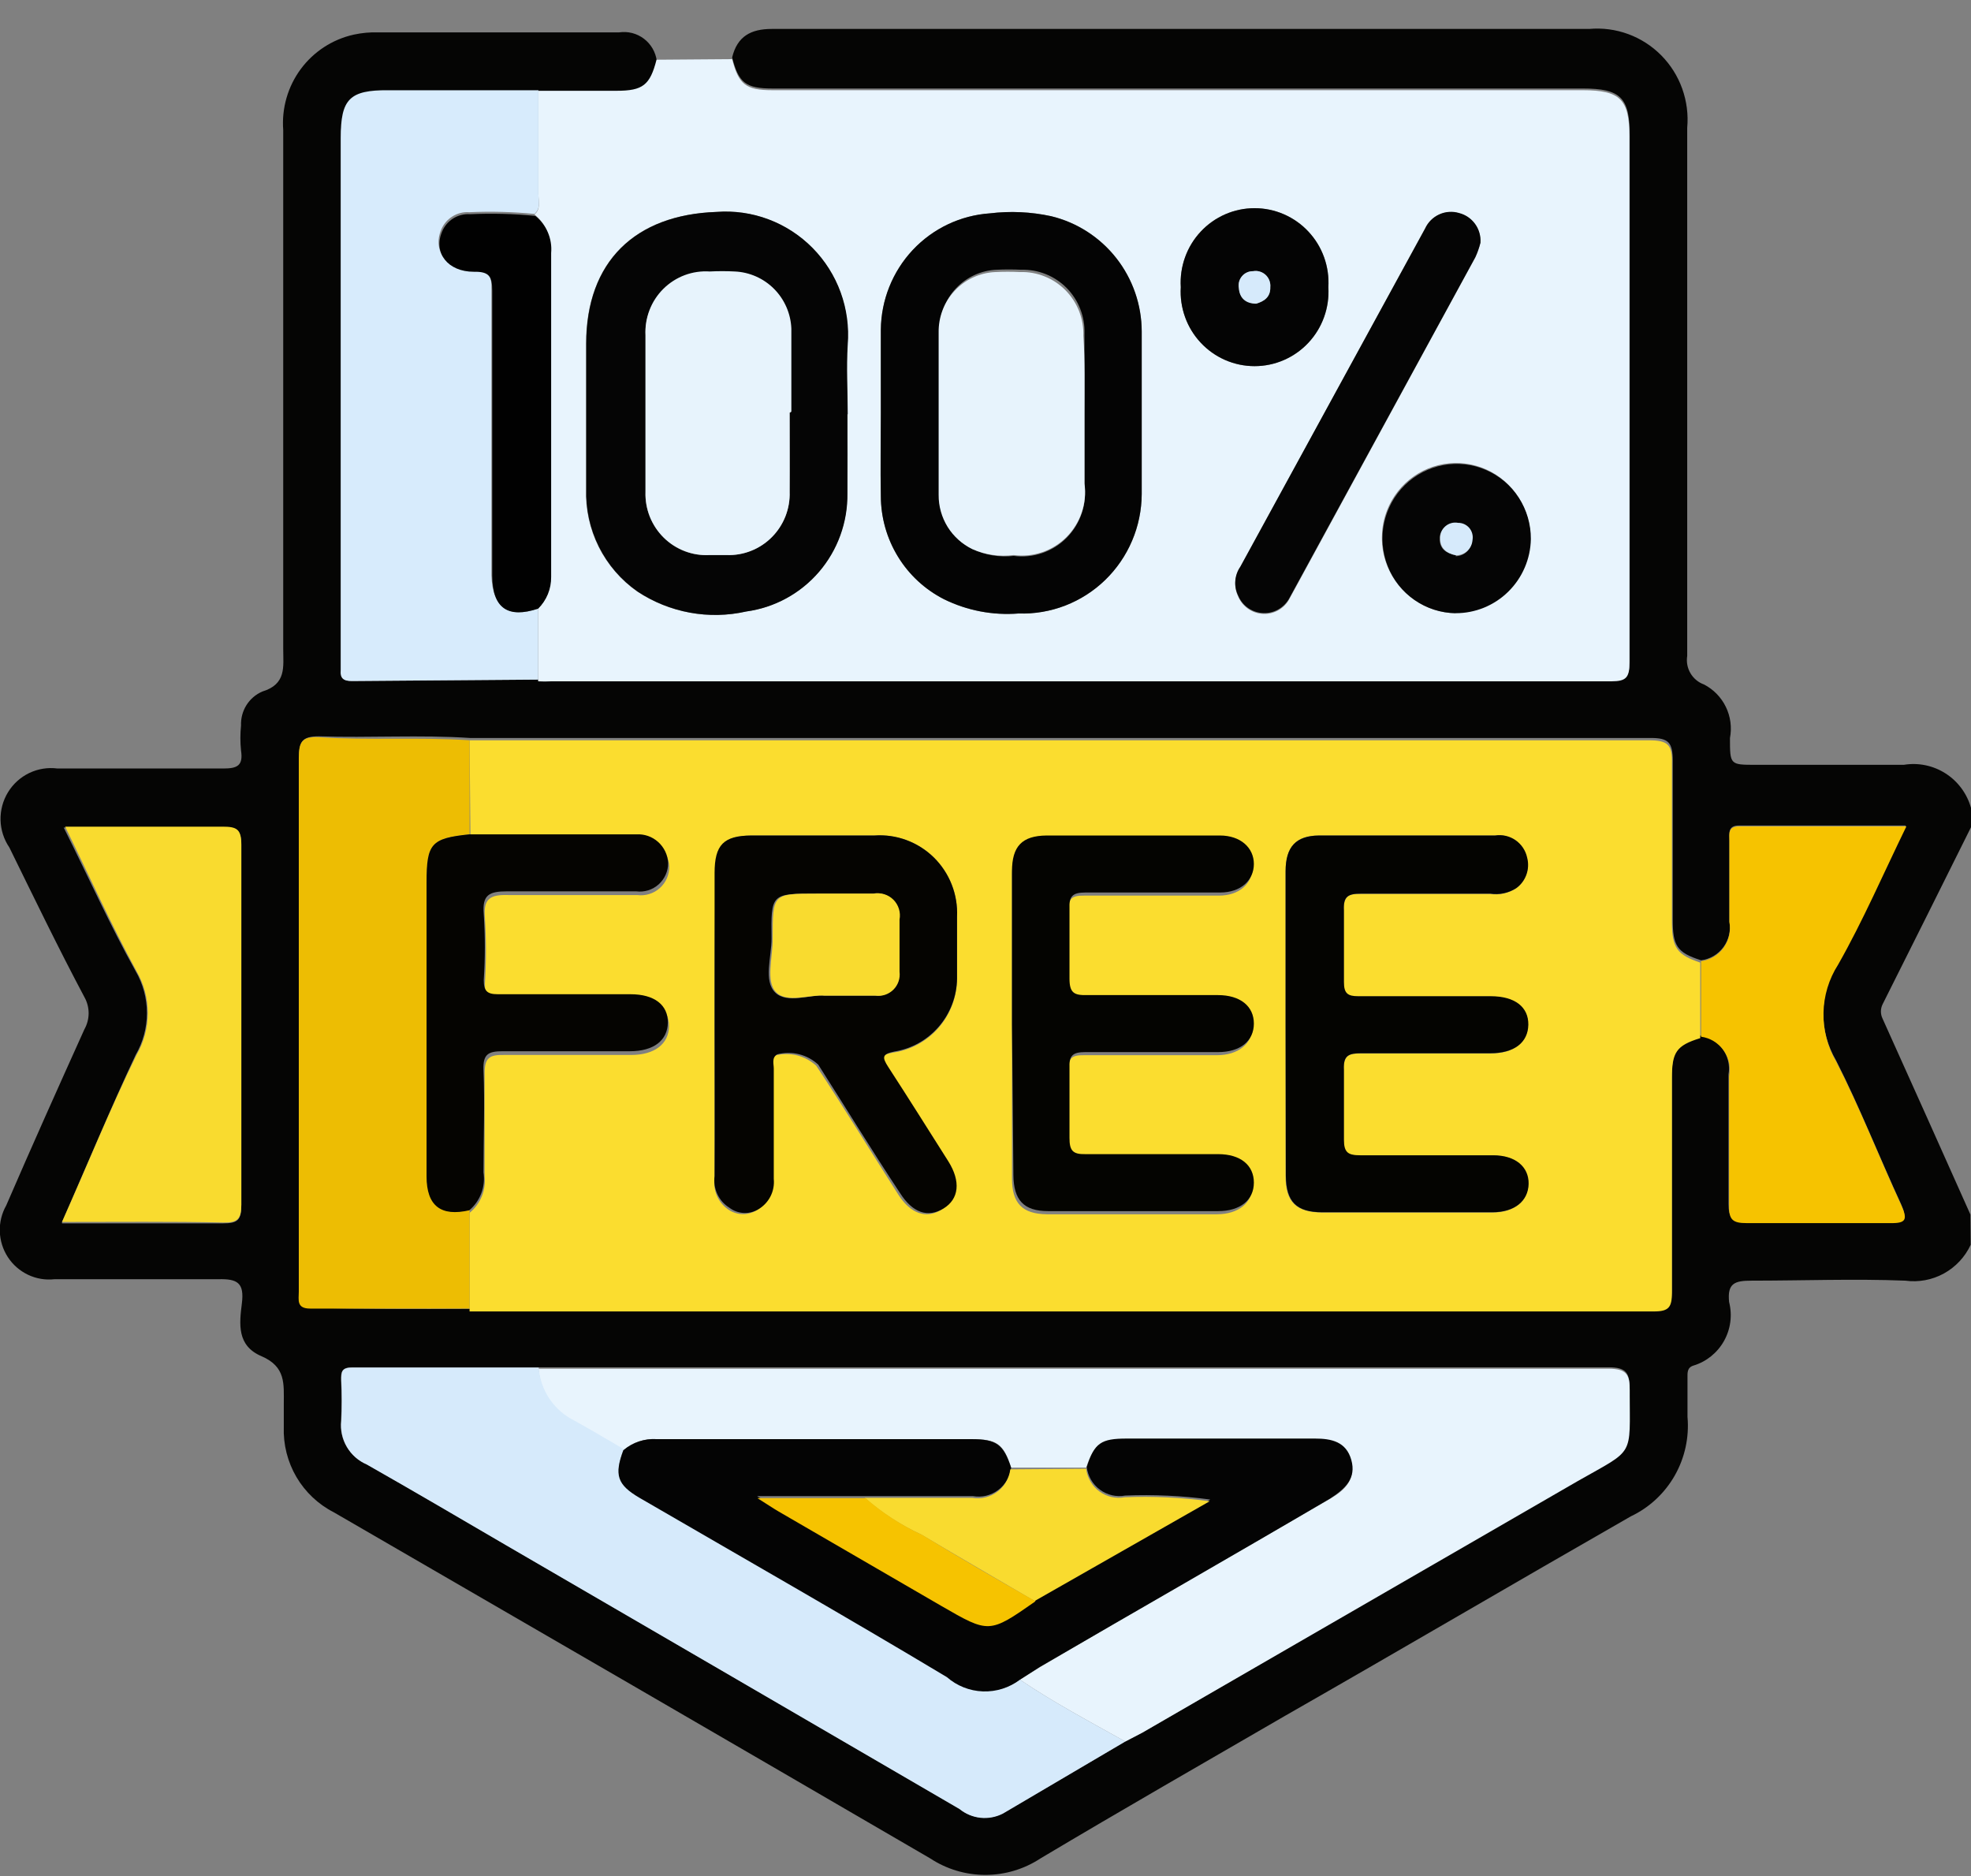
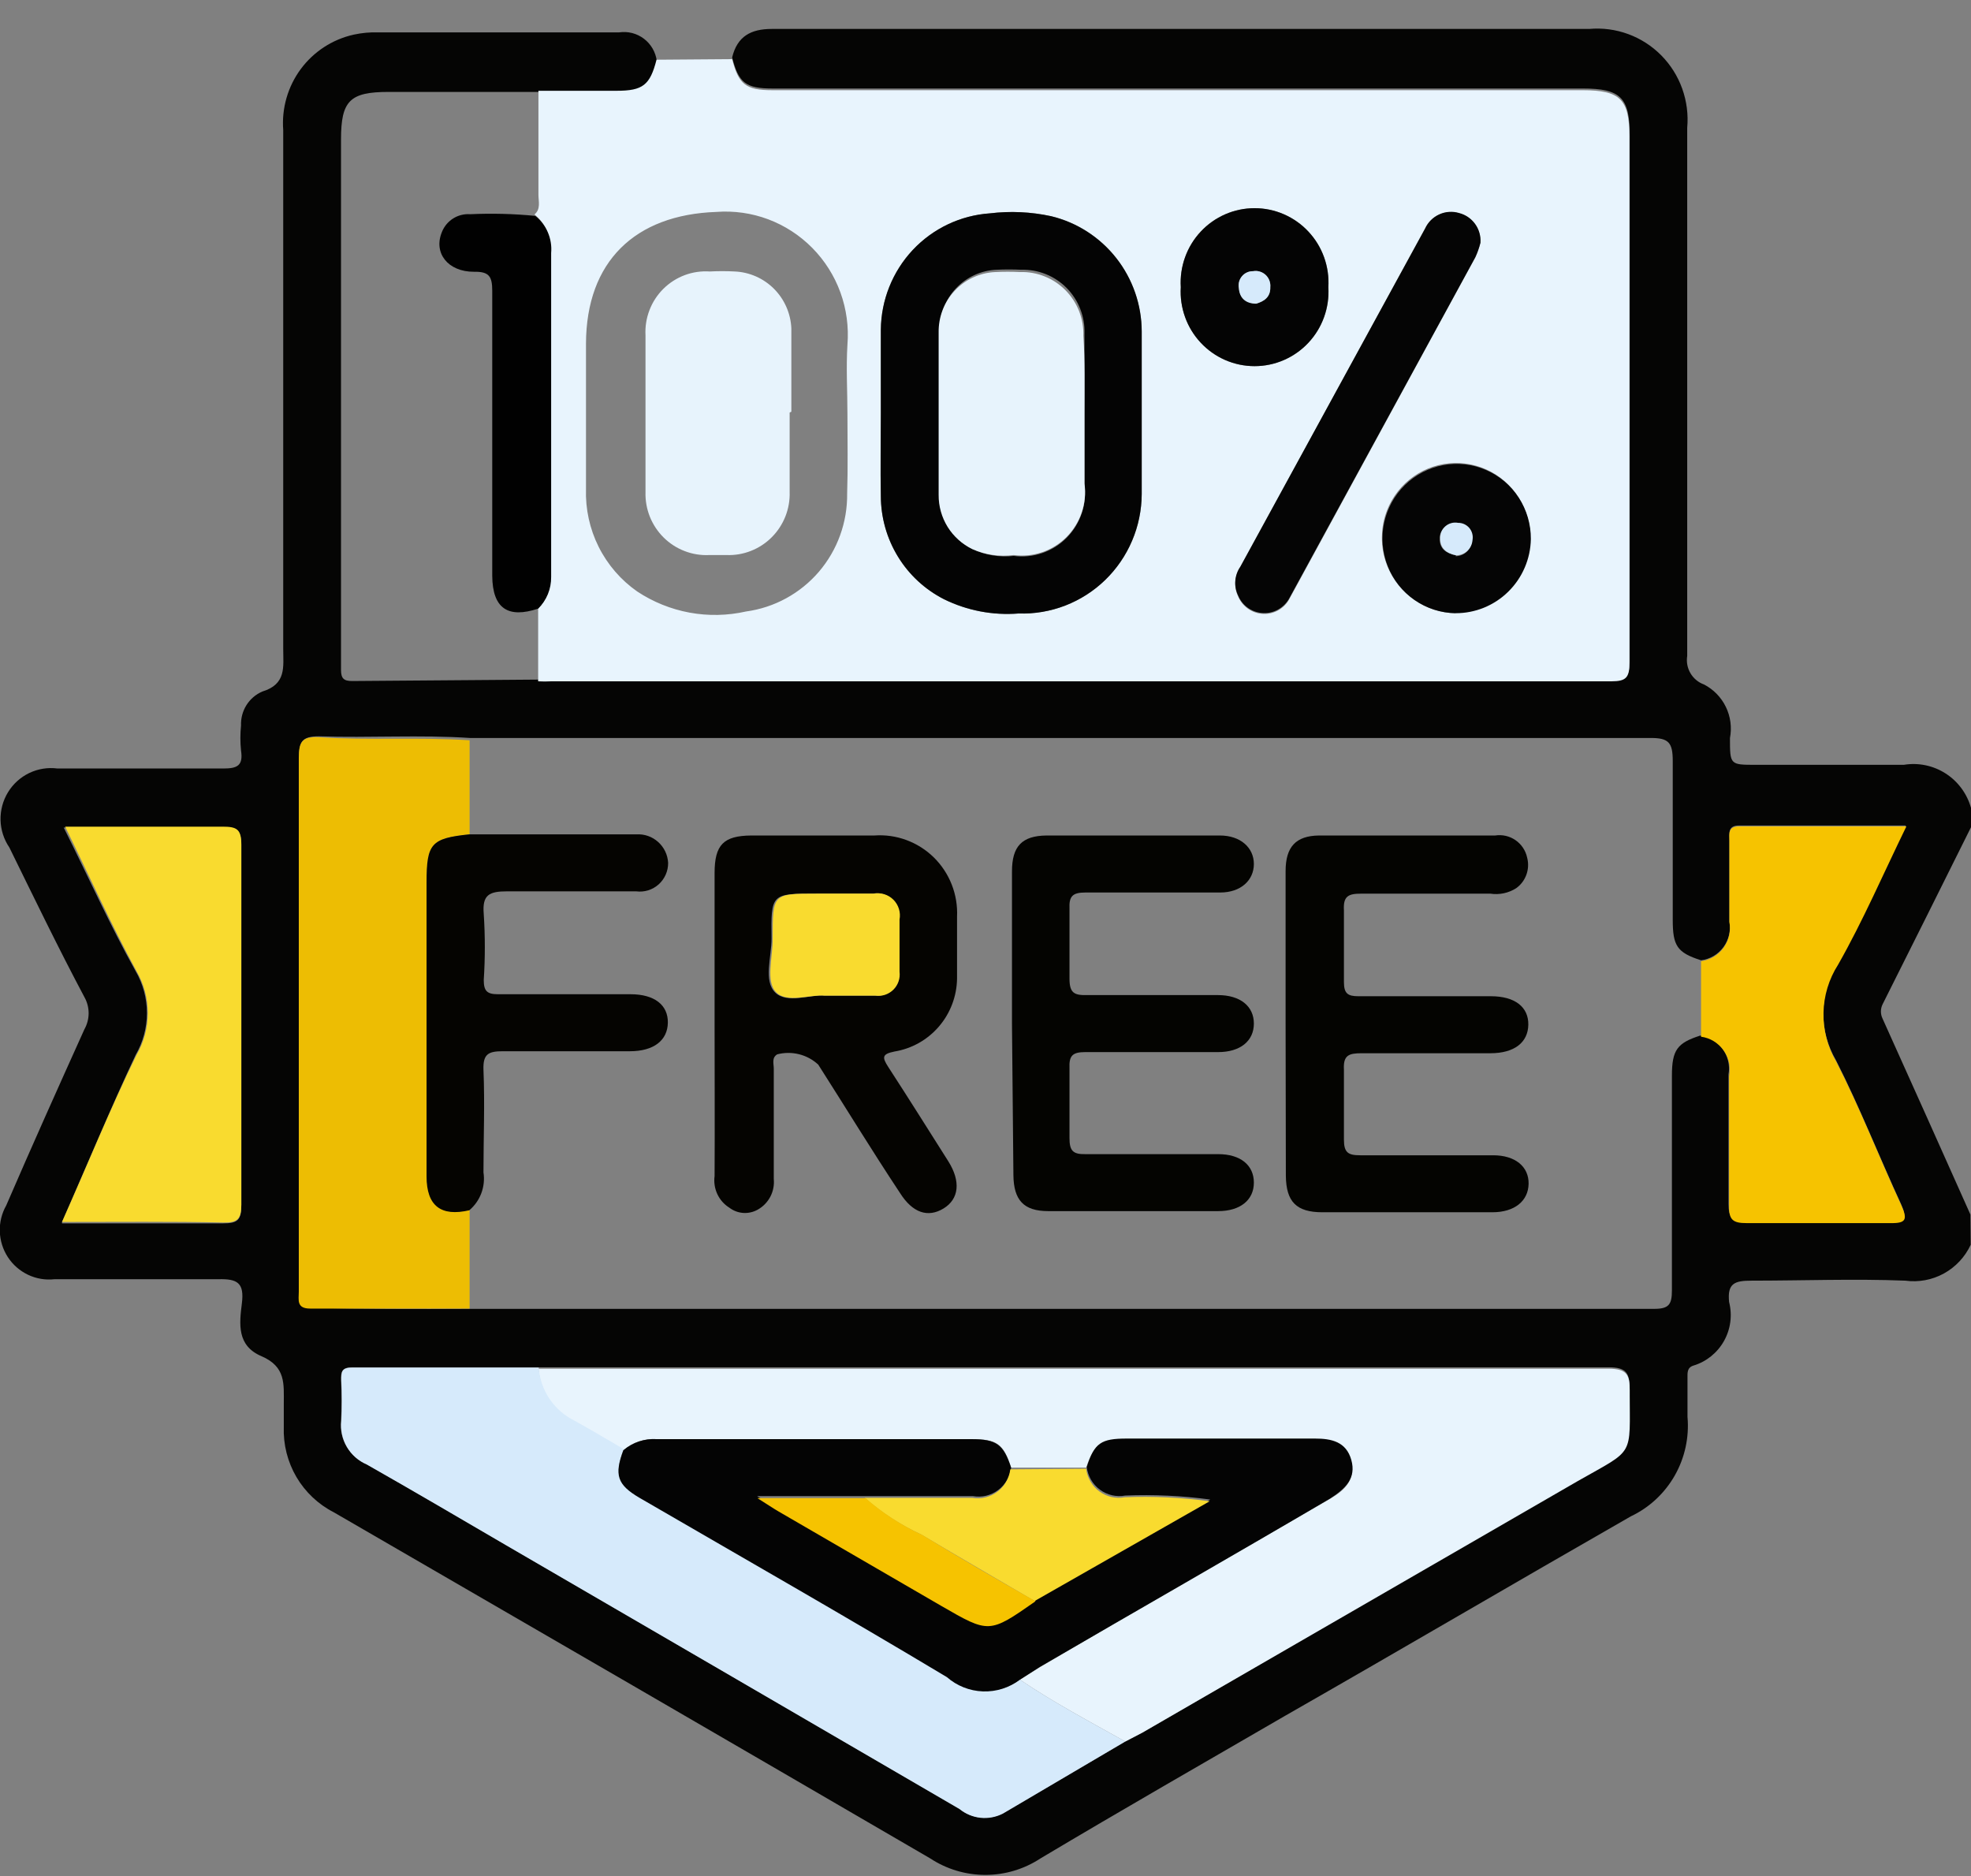
<svg xmlns="http://www.w3.org/2000/svg" width="62" height="59" viewBox="0 0 62 59" fill="none">
  <rect x="0" y="0" width="62" height="59" fill="#808080" stroke="none" />
  <path d="M61.991 39.147C61.812 39.531 61.516 39.848 61.146 40.051C60.776 40.254 60.351 40.333 59.933 40.276C58.32 40.213 56.708 40.276 55.095 40.276C54.569 40.276 54.329 40.357 54.391 40.948C54.497 41.363 54.439 41.802 54.229 42.175C54.02 42.547 53.676 42.824 53.269 42.947C53.064 43.01 53.082 43.18 53.082 43.341C53.082 43.754 53.082 44.157 53.082 44.56C53.139 45.203 52.999 45.847 52.68 46.407C52.361 46.966 51.88 47.414 51.3 47.688C47.665 49.768 44.047 51.892 40.421 53.963C37.855 55.45 35.29 56.92 32.733 58.444C32.216 58.784 31.613 58.965 30.995 58.965C30.378 58.965 29.774 58.784 29.258 58.444C23.016 54.811 16.764 51.184 10.504 47.563C10.013 47.313 9.604 46.927 9.324 46.451C9.045 45.974 8.907 45.427 8.927 44.874C8.927 44.632 8.927 44.39 8.927 44.148C8.927 43.53 8.998 42.983 8.223 42.651C7.448 42.32 7.528 41.638 7.608 40.993C7.689 40.348 7.475 40.213 6.86 40.231C5.149 40.231 3.43 40.231 1.71 40.231C1.427 40.262 1.14 40.214 0.882 40.091C0.624 39.968 0.404 39.777 0.247 39.536C0.091 39.296 0.003 39.017 -0.006 38.73C-0.015 38.443 0.055 38.159 0.196 37.91C0.998 36.054 1.826 34.208 2.655 32.371C2.742 32.216 2.788 32.042 2.788 31.864C2.788 31.687 2.742 31.512 2.655 31.358C1.835 29.816 1.069 28.23 0.294 26.652C0.121 26.398 0.025 26.099 0.017 25.791C0.01 25.483 0.091 25.179 0.251 24.917C0.411 24.654 0.644 24.444 0.92 24.311C1.196 24.179 1.505 24.129 1.808 24.169C3.59 24.169 5.283 24.169 7.02 24.169C7.466 24.169 7.653 24.08 7.582 23.605C7.555 23.343 7.555 23.078 7.582 22.816C7.573 22.591 7.632 22.369 7.751 22.178C7.87 21.988 8.044 21.838 8.25 21.749C9.016 21.516 8.909 20.97 8.909 20.414C8.909 14.976 8.909 9.536 8.909 4.092C8.857 3.407 9.052 2.725 9.46 2.173C9.868 1.622 10.46 1.237 11.128 1.089C11.382 1.034 11.642 1.01 11.903 1.018C14.424 1.018 16.954 1.018 19.476 1.018C19.612 0.998 19.751 1.005 19.885 1.039C20.018 1.073 20.144 1.134 20.254 1.217C20.364 1.3 20.457 1.405 20.527 1.525C20.596 1.644 20.642 1.777 20.66 1.914C20.456 2.712 20.233 2.882 19.404 2.891H16.945H12.223C11.003 2.891 10.727 3.169 10.727 4.388V20.772C10.727 20.871 10.727 20.97 10.727 21.068C10.727 21.337 10.816 21.418 11.074 21.418L16.936 21.373C17.076 21.381 17.216 21.381 17.355 21.373C28.474 21.373 39.59 21.373 50.703 21.373C51.166 21.373 51.264 21.247 51.264 20.799C51.264 15.278 51.264 9.757 51.264 4.236C51.264 3.07 50.97 2.784 49.794 2.784H24.305C23.458 2.784 23.235 2.604 23.03 1.807C23.191 1.143 23.618 0.91 24.278 0.91H49.99C50.405 0.873 50.823 0.928 51.214 1.071C51.606 1.214 51.961 1.443 52.255 1.739C52.549 2.036 52.775 2.394 52.916 2.788C53.057 3.183 53.111 3.603 53.073 4.02C53.073 9.56 53.073 15.096 53.073 20.629C53.043 20.817 53.079 21.009 53.175 21.172C53.271 21.336 53.421 21.461 53.598 21.525C53.898 21.679 54.14 21.926 54.288 22.23C54.436 22.534 54.482 22.878 54.418 23.21C54.418 24.053 54.418 24.053 55.229 24.053C56.779 24.053 58.338 24.053 59.888 24.053C60.344 23.978 60.811 24.075 61.201 24.325C61.59 24.574 61.874 24.959 62 25.406V26.016C61.079 27.868 60.153 29.724 59.22 31.582C59.185 31.653 59.166 31.731 59.166 31.81C59.166 31.89 59.185 31.968 59.22 32.039C60.147 34.094 61.067 36.147 61.982 38.197L61.991 39.147ZM35.397 54.769L35.931 54.491L49.634 46.532C51.416 45.484 51.228 45.806 51.264 43.709C51.264 43.189 51.175 43.001 50.596 43.001C39.578 43.001 28.56 43.001 17.542 43.001H16.936C14.985 43.001 13.025 43.001 11.074 43.001C10.753 43.001 10.718 43.144 10.727 43.404C10.749 43.831 10.749 44.259 10.727 44.686C10.698 44.969 10.761 45.254 10.905 45.499C11.05 45.745 11.268 45.937 11.528 46.048C12.998 46.882 14.46 47.742 15.921 48.594C20.672 51.354 25.424 54.118 30.176 56.885C30.365 57.039 30.594 57.134 30.836 57.16C31.078 57.185 31.322 57.139 31.539 57.028L35.397 54.769ZM14.771 41.163C14.914 41.163 15.048 41.163 15.19 41.163H52.03C52.494 41.163 52.592 41.029 52.592 40.581C52.592 38.331 52.592 36.099 52.592 33.832C52.592 33.016 52.761 32.801 53.483 32.568C53.622 32.586 53.756 32.633 53.877 32.705C53.998 32.777 54.103 32.872 54.186 32.986C54.269 33.1 54.329 33.23 54.361 33.367C54.393 33.505 54.397 33.648 54.373 33.787C54.373 35.149 54.373 36.476 54.373 37.865C54.373 38.304 54.498 38.412 54.917 38.403C56.431 38.403 57.946 38.403 59.452 38.403C59.942 38.403 59.986 38.286 59.799 37.865C59.104 36.359 58.498 34.809 57.75 33.339C57.481 32.878 57.343 32.351 57.353 31.816C57.362 31.282 57.518 30.76 57.803 30.309C58.587 28.929 59.22 27.459 59.951 25.962H54.703C54.347 25.962 54.4 26.204 54.4 26.419C54.4 27.271 54.4 28.122 54.4 28.974C54.425 29.113 54.422 29.257 54.391 29.396C54.359 29.534 54.3 29.665 54.217 29.78C54.133 29.895 54.028 29.991 53.906 30.064C53.784 30.136 53.649 30.183 53.509 30.201C52.752 29.959 52.618 29.744 52.618 28.929C52.618 27.271 52.618 25.604 52.618 23.936C52.618 23.354 52.494 23.201 51.897 23.21C39.756 23.21 27.61 23.21 15.457 23.21C15.244 23.21 15.021 23.21 14.798 23.21C13.212 23.103 11.618 23.21 10.032 23.157C9.497 23.157 9.408 23.327 9.408 23.811C9.408 27.199 9.408 30.578 9.408 33.966V40.599C9.408 40.85 9.328 41.136 9.764 41.127C11.395 41.172 13.097 41.172 14.771 41.163ZM1.951 38.474C3.733 38.474 5.363 38.474 7.02 38.474C7.466 38.474 7.591 38.376 7.591 37.91C7.591 34.127 7.591 30.351 7.591 26.581C7.591 26.096 7.439 26.007 7.003 26.025C5.916 26.025 4.829 26.025 3.733 26.025H2.004C2.78 27.575 3.457 29.09 4.267 30.542C4.499 30.942 4.621 31.397 4.621 31.86C4.621 32.323 4.499 32.777 4.267 33.177C3.474 34.862 2.753 36.601 1.951 38.43V38.474Z" fill="#050504" />
  <path d="M23.031 1.86C23.236 2.658 23.458 2.837 24.305 2.837H49.785C50.962 2.837 51.255 3.124 51.255 4.289C51.255 9.811 51.255 15.332 51.255 20.853C51.255 21.301 51.157 21.427 50.694 21.427C39.587 21.427 28.471 21.427 17.347 21.427C17.207 21.435 17.067 21.435 16.928 21.427V19.141C17.06 19.004 17.163 18.841 17.229 18.662C17.294 18.483 17.323 18.292 17.311 18.101C17.311 14.704 17.311 11.307 17.311 7.91C17.33 7.69 17.295 7.468 17.208 7.264C17.121 7.061 16.985 6.883 16.812 6.745C17.017 6.575 16.937 6.333 16.937 6.127C16.937 5.033 16.937 3.949 16.937 2.855H19.396C20.224 2.855 20.447 2.676 20.652 1.878L23.031 1.86ZM26.657 13.028C26.657 12.302 26.612 11.567 26.657 10.841C26.702 10.284 26.627 9.723 26.436 9.197C26.245 8.671 25.943 8.194 25.551 7.797C25.159 7.4 24.686 7.093 24.165 6.897C23.644 6.702 23.087 6.623 22.532 6.665C19.975 6.754 18.442 8.224 18.433 10.806V15.377C18.413 16.007 18.549 16.633 18.831 17.197C19.113 17.76 19.531 18.244 20.046 18.603C20.545 18.933 21.106 19.159 21.693 19.267C22.281 19.375 22.884 19.362 23.467 19.231C24.357 19.11 25.171 18.666 25.758 17.983C26.343 17.299 26.66 16.423 26.648 15.52C26.675 14.695 26.657 13.862 26.657 13.028ZM27.708 12.983C27.708 13.88 27.708 14.722 27.708 15.601C27.709 16.273 27.895 16.933 28.246 17.506C28.596 18.078 29.098 18.542 29.695 18.845C30.422 19.203 31.231 19.358 32.038 19.294C32.539 19.31 33.039 19.226 33.508 19.045C33.976 18.864 34.404 18.59 34.765 18.24C35.126 17.89 35.414 17.47 35.611 17.006C35.809 16.542 35.911 16.043 35.914 15.538C35.914 13.835 35.914 12.132 35.914 10.429C35.913 9.59 35.631 8.775 35.114 8.117C34.596 7.458 33.874 6.994 33.063 6.799C32.431 6.662 31.78 6.631 31.138 6.709C30.214 6.773 29.347 7.184 28.711 7.862C28.076 8.54 27.717 9.434 27.708 10.366C27.699 11.236 27.708 12.105 27.708 12.983ZM46.569 7.606C46.575 7.401 46.511 7.2 46.388 7.037C46.265 6.874 46.09 6.758 45.892 6.709C45.686 6.646 45.464 6.661 45.267 6.75C45.071 6.839 44.913 6.996 44.823 7.193C42.881 10.749 40.944 14.301 39.014 17.851C38.925 17.98 38.871 18.132 38.859 18.289C38.846 18.446 38.875 18.604 38.943 18.747C39.004 18.898 39.105 19.03 39.235 19.128C39.366 19.226 39.52 19.287 39.682 19.302C39.863 19.322 40.045 19.285 40.205 19.196C40.364 19.108 40.492 18.973 40.573 18.809L46.409 8.09C46.476 7.943 46.53 7.79 46.569 7.633V7.606ZM45.785 19.258C46.247 19.261 46.699 19.127 47.085 18.872C47.471 18.617 47.773 18.252 47.953 17.825C48.133 17.397 48.182 16.925 48.096 16.469C48.009 16.013 47.79 15.592 47.466 15.262C47.142 14.931 46.728 14.704 46.276 14.61C45.824 14.516 45.354 14.559 44.926 14.733C44.498 14.908 44.131 15.206 43.872 15.59C43.613 15.974 43.472 16.427 43.469 16.891C43.464 17.517 43.705 18.119 44.138 18.567C44.572 19.015 45.164 19.273 45.785 19.285V19.258ZM37.143 9.031C37.123 9.35 37.169 9.669 37.277 9.969C37.384 10.27 37.552 10.545 37.77 10.778C37.987 11.011 38.25 11.196 38.541 11.323C38.832 11.45 39.147 11.515 39.464 11.515C39.782 11.515 40.096 11.45 40.387 11.323C40.678 11.196 40.941 11.011 41.158 10.778C41.376 10.545 41.544 10.27 41.651 9.969C41.759 9.669 41.804 9.35 41.785 9.031C41.804 8.712 41.759 8.393 41.651 8.092C41.544 7.792 41.376 7.517 41.158 7.284C40.941 7.051 40.678 6.866 40.387 6.739C40.096 6.612 39.782 6.547 39.464 6.547C39.147 6.547 38.832 6.612 38.541 6.739C38.25 6.866 37.987 7.051 37.77 7.284C37.552 7.517 37.384 7.792 37.277 8.092C37.169 8.393 37.123 8.712 37.143 9.031Z" fill="#E8F4FD" />
-   <path d="M14.771 23.282C14.994 23.282 15.217 23.282 15.431 23.282C27.583 23.282 39.73 23.282 51.87 23.282C52.467 23.282 52.609 23.426 52.592 24.008C52.592 25.675 52.592 27.343 52.592 29.001C52.592 29.816 52.761 30.031 53.483 30.273V32.649C52.725 32.882 52.592 33.097 52.592 33.912C52.592 36.162 52.592 38.394 52.592 40.662C52.592 41.11 52.494 41.244 52.03 41.244H15.19C15.048 41.244 14.914 41.244 14.771 41.244C14.771 40.205 14.771 39.174 14.771 38.143C14.941 38.006 15.072 37.828 15.155 37.626C15.237 37.424 15.268 37.204 15.244 36.987C15.244 35.911 15.244 34.836 15.244 33.76C15.244 33.258 15.404 33.169 15.858 33.178C17.186 33.178 18.531 33.178 19.85 33.178C20.598 33.178 21.035 32.828 21.044 32.281C21.053 31.734 20.625 31.385 19.868 31.385C18.478 31.385 17.088 31.385 15.698 31.385C15.36 31.385 15.244 31.286 15.253 30.937C15.297 30.247 15.297 29.556 15.253 28.866C15.199 28.257 15.422 28.131 15.992 28.149C17.337 28.149 18.665 28.149 20.046 28.149C20.172 28.166 20.301 28.155 20.422 28.117C20.544 28.08 20.657 28.017 20.752 27.932C20.848 27.847 20.924 27.742 20.976 27.625C21.027 27.508 21.054 27.381 21.053 27.253C21.046 27.128 21.015 27.006 20.961 26.893C20.907 26.78 20.831 26.68 20.739 26.596C20.646 26.513 20.538 26.449 20.42 26.408C20.303 26.367 20.179 26.349 20.055 26.357H19.511H14.798L14.771 23.282ZM22.478 32.245C22.478 33.85 22.478 35.454 22.478 37.059C22.452 37.24 22.476 37.425 22.547 37.594C22.617 37.763 22.732 37.909 22.879 38.017C23.006 38.114 23.157 38.17 23.315 38.182C23.473 38.193 23.631 38.158 23.77 38.08C23.939 37.986 24.078 37.845 24.168 37.673C24.258 37.501 24.296 37.306 24.278 37.112C24.278 35.956 24.278 34.8 24.278 33.644C24.278 33.491 24.206 33.303 24.385 33.195C24.61 33.136 24.846 33.135 25.072 33.191C25.297 33.247 25.505 33.36 25.677 33.518C26.567 34.862 27.387 36.207 28.251 37.56C28.643 38.179 29.142 38.34 29.614 38.044C30.087 37.749 30.167 37.148 29.766 36.556C29.142 35.571 28.519 34.576 27.877 33.59C27.681 33.285 27.681 33.186 28.073 33.106C28.634 33.03 29.15 32.752 29.523 32.324C29.896 31.895 30.103 31.345 30.104 30.775C30.104 30.13 30.104 29.476 30.104 28.83C30.12 28.488 30.064 28.147 29.94 27.828C29.816 27.509 29.627 27.22 29.386 26.98C29.144 26.739 28.854 26.552 28.536 26.431C28.218 26.309 27.878 26.257 27.538 26.276C26.247 26.276 24.955 26.276 23.663 26.276C22.772 26.276 22.514 26.581 22.514 27.459C22.478 29.046 22.478 30.632 22.478 32.209V32.245ZM40.439 32.245V36.987C40.439 37.802 40.769 38.125 41.589 38.134H46.934C47.638 38.134 48.066 37.776 48.075 37.238C48.084 36.7 47.656 36.341 46.961 36.341C45.562 36.341 44.172 36.341 42.782 36.341C42.399 36.341 42.248 36.261 42.266 35.848C42.266 35.114 42.266 34.379 42.266 33.653C42.266 33.195 42.417 33.124 42.818 33.133C44.172 33.133 45.491 33.133 46.872 33.133C47.629 33.133 48.057 32.783 48.066 32.236C48.075 31.69 47.647 31.34 46.89 31.34C45.5 31.34 44.11 31.34 42.72 31.34C42.382 31.34 42.257 31.25 42.266 30.892C42.266 30.148 42.266 29.395 42.266 28.642C42.266 28.194 42.399 28.104 42.809 28.113C44.163 28.113 45.482 28.113 46.872 28.113C47.154 28.157 47.441 28.096 47.682 27.943C47.831 27.838 47.943 27.689 48.005 27.518C48.067 27.347 48.076 27.16 48.03 26.984C47.985 26.76 47.856 26.562 47.671 26.431C47.485 26.299 47.257 26.244 47.032 26.276H41.491C40.76 26.276 40.448 26.634 40.439 27.396V32.245ZM31.833 32.245V37.059C31.833 37.838 32.154 38.179 32.929 38.188H38.274C38.969 38.188 39.397 37.82 39.397 37.291C39.397 36.763 38.978 36.395 38.274 36.395C36.884 36.395 35.486 36.395 34.096 36.395C33.695 36.395 33.579 36.279 33.597 35.884C33.597 35.158 33.597 34.423 33.597 33.697C33.597 33.294 33.695 33.178 34.096 33.186C35.486 33.186 36.884 33.186 38.274 33.186C38.969 33.186 39.397 32.81 39.397 32.29C39.397 31.77 38.969 31.394 38.265 31.394C36.893 31.394 35.521 31.394 34.149 31.394C33.748 31.394 33.57 31.331 33.597 30.874C33.597 30.139 33.597 29.413 33.597 28.678C33.597 28.284 33.695 28.158 34.096 28.167C35.512 28.167 36.92 28.167 38.337 28.167C38.987 28.167 39.397 27.791 39.397 27.271C39.397 26.751 38.978 26.375 38.328 26.375H32.92C32.145 26.375 31.842 26.715 31.833 27.504V32.245Z" fill="#FBDD2F" />
  <path d="M16.936 43.046H17.542C28.566 43.046 39.584 43.046 50.596 43.046C51.175 43.046 51.273 43.234 51.264 43.754C51.264 45.851 51.442 45.547 49.634 46.577L35.931 54.492L35.397 54.77C34.274 54.142 33.143 53.542 32.082 52.825L32.697 52.439C35.735 50.647 38.782 48.899 41.829 47.142C42.31 46.864 42.658 46.524 42.489 45.932C42.319 45.34 41.865 45.26 41.348 45.26C39.37 45.26 37.401 45.26 35.423 45.26C34.621 45.26 34.408 45.43 34.167 46.156H31.806C31.566 45.394 31.352 45.26 30.55 45.26C27.253 45.26 23.957 45.26 20.661 45.26C20.278 45.235 19.901 45.36 19.609 45.609C19.093 45.305 18.576 45 18.059 44.713C17.744 44.558 17.474 44.322 17.277 44.03C17.08 43.737 16.963 43.398 16.936 43.046Z" fill="#E8F4FD" />
  <path d="M32.082 52.824C33.143 53.541 34.274 54.142 35.397 54.769L31.548 57.037C31.331 57.148 31.087 57.194 30.845 57.169C30.603 57.143 30.374 57.048 30.185 56.894C25.433 54.127 20.681 51.363 15.93 48.603C14.469 47.751 13.008 46.891 11.537 46.057C11.277 45.946 11.059 45.754 10.914 45.508C10.77 45.263 10.707 44.978 10.736 44.695C10.758 44.268 10.758 43.84 10.736 43.413C10.736 43.153 10.736 43.01 11.083 43.01C13.034 43.01 14.994 43.01 16.945 43.01C16.972 43.362 17.089 43.701 17.286 43.994C17.483 44.286 17.753 44.522 18.068 44.677C18.585 44.964 19.102 45.269 19.618 45.573C19.324 46.353 19.422 46.658 20.126 47.07C23.351 48.943 26.594 50.79 29.793 52.708C30.104 52.987 30.5 53.151 30.917 53.172C31.334 53.194 31.745 53.071 32.082 52.824Z" fill="#D6EAFB" />
-   <path d="M16.928 19.141V21.373L11.066 21.418C10.807 21.418 10.691 21.337 10.718 21.069C10.718 20.97 10.718 20.871 10.718 20.773V4.334C10.718 3.115 10.994 2.829 12.215 2.838H16.937C16.937 3.931 16.937 5.016 16.937 6.109C16.937 6.315 17.017 6.557 16.812 6.728C16.131 6.661 15.446 6.643 14.763 6.674C14.574 6.66 14.386 6.708 14.226 6.81C14.066 6.911 13.942 7.061 13.872 7.238C13.605 7.893 14.059 8.493 14.879 8.484C15.36 8.484 15.467 8.628 15.458 9.085C15.458 12.088 15.458 15.09 15.458 18.093C15.493 19.114 15.983 19.455 16.928 19.141Z" fill="#D7EBFC" />
  <path d="M14.772 23.282C14.772 24.268 14.772 25.254 14.772 26.24C13.569 26.365 13.426 26.527 13.426 27.755V36.987C13.426 37.883 13.863 38.259 14.772 38.053C14.772 39.084 14.772 40.115 14.772 41.154C13.097 41.154 11.431 41.154 9.756 41.154C9.319 41.154 9.399 40.877 9.399 40.626V33.993C9.399 30.605 9.399 27.226 9.399 23.838C9.399 23.354 9.488 23.157 10.023 23.184C11.591 23.291 13.177 23.175 14.772 23.282Z" fill="#EDBD03" />
  <path d="M53.509 32.604V30.229C53.649 30.21 53.784 30.164 53.906 30.091C54.028 30.019 54.133 29.922 54.217 29.807C54.3 29.692 54.359 29.562 54.391 29.423C54.422 29.284 54.426 29.141 54.4 29.001C54.4 28.105 54.4 27.298 54.4 26.446C54.4 26.231 54.347 25.989 54.703 25.989H59.968C59.238 27.486 58.605 28.956 57.821 30.336C57.529 30.791 57.369 31.32 57.36 31.861C57.35 32.403 57.492 32.937 57.768 33.402C58.516 34.872 59.122 36.422 59.817 37.928C60.004 38.349 59.96 38.475 59.47 38.466C57.964 38.466 56.449 38.466 54.935 38.466C54.516 38.466 54.382 38.367 54.391 37.928C54.391 36.575 54.391 35.239 54.391 33.85C54.419 33.709 54.419 33.565 54.389 33.424C54.359 33.284 54.301 33.152 54.218 33.035C54.136 32.918 54.03 32.82 53.908 32.745C53.786 32.671 53.651 32.623 53.509 32.604Z" fill="#F6C300" />
  <path d="M1.951 38.43C2.753 36.637 3.475 34.845 4.294 33.178C4.526 32.778 4.648 32.323 4.648 31.86C4.648 31.397 4.526 30.942 4.294 30.542C3.501 29.09 2.824 27.576 2.049 25.998H3.733C4.829 25.998 5.916 25.998 7.003 25.998C7.439 25.998 7.591 26.07 7.591 26.554C7.591 30.33 7.591 34.107 7.591 37.883C7.591 38.349 7.466 38.457 7.021 38.448C5.363 38.412 3.715 38.43 1.951 38.43Z" fill="#F9DB2F" />
-   <path d="M26.657 13.028C26.657 13.862 26.657 14.696 26.657 15.52C26.669 16.423 26.352 17.299 25.766 17.983C25.18 18.666 24.366 19.11 23.476 19.231C22.893 19.363 22.29 19.375 21.702 19.267C21.115 19.159 20.554 18.934 20.055 18.604C19.54 18.244 19.122 17.761 18.84 17.197C18.558 16.633 18.422 16.007 18.442 15.377V10.806C18.442 8.224 19.984 6.754 22.541 6.665C23.096 6.623 23.653 6.702 24.174 6.898C24.695 7.093 25.168 7.4 25.56 7.797C25.952 8.194 26.254 8.671 26.445 9.197C26.636 9.723 26.711 10.284 26.666 10.841C26.621 11.568 26.666 12.303 26.666 13.028H26.657ZM24.875 12.975C24.875 12.078 24.875 11.227 24.875 10.357C24.855 9.888 24.661 9.444 24.331 9.112C24.001 8.78 23.559 8.585 23.093 8.565C22.832 8.551 22.57 8.551 22.309 8.565C22.047 8.55 21.784 8.59 21.537 8.683C21.291 8.775 21.066 8.918 20.878 9.103C20.689 9.287 20.541 9.509 20.442 9.755C20.344 10 20.297 10.263 20.305 10.528C20.305 12.177 20.305 13.817 20.305 15.457C20.294 15.727 20.34 15.997 20.439 16.247C20.539 16.498 20.69 16.726 20.882 16.914C21.075 17.102 21.304 17.248 21.556 17.342C21.808 17.435 22.077 17.474 22.345 17.456H22.888C23.147 17.461 23.405 17.413 23.645 17.315C23.885 17.217 24.103 17.071 24.285 16.886C24.468 16.701 24.611 16.48 24.706 16.238C24.801 15.995 24.847 15.736 24.839 15.475C24.857 14.633 24.839 13.799 24.839 12.975H24.875Z" fill="#050505" />
  <path d="M27.708 12.984C27.708 12.088 27.708 11.236 27.708 10.367C27.717 9.435 28.076 8.54 28.711 7.862C29.347 7.184 30.214 6.773 31.138 6.71C31.78 6.632 32.431 6.662 33.063 6.799C33.874 6.994 34.596 7.459 35.114 8.117C35.631 8.776 35.913 9.59 35.914 10.429C35.914 12.132 35.914 13.835 35.914 15.538C35.911 16.043 35.809 16.542 35.611 17.006C35.414 17.47 35.126 17.89 34.765 18.24C34.404 18.59 33.976 18.864 33.508 19.045C33.039 19.226 32.539 19.311 32.038 19.294C31.231 19.358 30.422 19.203 29.695 18.846C29.098 18.542 28.596 18.079 28.246 17.506C27.895 16.933 27.709 16.274 27.708 15.601C27.69 14.723 27.708 13.853 27.708 12.984ZM34.114 12.984C34.114 12.15 34.114 11.317 34.114 10.492C34.123 10.227 34.077 9.963 33.98 9.716C33.884 9.469 33.738 9.244 33.552 9.056C33.366 8.868 33.143 8.72 32.898 8.622C32.653 8.524 32.391 8.477 32.127 8.484C31.866 8.471 31.604 8.471 31.343 8.484C30.859 8.505 30.401 8.716 30.069 9.07C29.736 9.425 29.554 9.897 29.561 10.384C29.561 12.088 29.561 13.79 29.561 15.493C29.542 15.857 29.628 16.219 29.811 16.535C29.992 16.85 30.262 17.105 30.586 17.268C30.991 17.459 31.442 17.533 31.887 17.483C32.189 17.523 32.497 17.492 32.786 17.393C33.075 17.294 33.337 17.13 33.553 16.912C33.768 16.694 33.931 16.43 34.028 16.139C34.126 15.848 34.155 15.538 34.114 15.233V12.984Z" fill="#040404" />
  <path d="M46.569 7.633C46.53 7.79 46.476 7.943 46.408 8.09L40.573 18.783C40.492 18.946 40.363 19.081 40.204 19.169C40.045 19.258 39.863 19.295 39.682 19.276C39.52 19.26 39.365 19.2 39.235 19.102C39.105 19.004 39.004 18.872 38.943 18.72C38.875 18.577 38.846 18.419 38.858 18.262C38.871 18.105 38.924 17.953 39.014 17.824C40.956 14.274 42.895 10.728 44.831 7.184C44.921 6.987 45.079 6.83 45.276 6.741C45.472 6.652 45.694 6.637 45.901 6.7C46.103 6.752 46.281 6.874 46.403 7.045C46.525 7.215 46.584 7.423 46.569 7.633Z" fill="#050505" />
  <path d="M16.928 19.141C15.983 19.455 15.493 19.141 15.484 18.111C15.484 15.108 15.484 12.105 15.484 9.148C15.484 8.691 15.386 8.538 14.905 8.547C14.086 8.547 13.631 7.956 13.899 7.301C13.968 7.124 14.092 6.974 14.252 6.872C14.412 6.771 14.601 6.723 14.789 6.737C15.473 6.705 16.158 6.723 16.838 6.79C17.011 6.928 17.147 7.106 17.234 7.31C17.321 7.513 17.357 7.735 17.337 7.956C17.337 11.352 17.337 14.749 17.337 18.146C17.339 18.332 17.304 18.515 17.234 18.686C17.163 18.857 17.059 19.012 16.928 19.141Z" fill="#010101" />
  <path d="M45.785 19.285C45.324 19.278 44.876 19.134 44.496 18.87C44.117 18.607 43.823 18.237 43.652 17.806C43.482 17.376 43.441 16.904 43.537 16.45C43.633 15.996 43.859 15.582 44.189 15.257C44.519 14.933 44.936 14.715 45.389 14.629C45.842 14.543 46.31 14.594 46.734 14.776C47.158 14.957 47.52 15.261 47.772 15.649C48.025 16.036 48.158 16.491 48.155 16.954C48.143 17.578 47.888 18.172 47.444 18.608C47.001 19.044 46.405 19.287 45.785 19.285ZM45.785 17.492C45.916 17.492 46.042 17.443 46.138 17.353C46.234 17.263 46.293 17.14 46.302 17.008C46.313 16.942 46.31 16.873 46.293 16.808C46.276 16.743 46.244 16.683 46.201 16.631C46.157 16.58 46.103 16.539 46.042 16.511C45.981 16.483 45.914 16.469 45.847 16.47C45.777 16.457 45.704 16.459 45.635 16.478C45.565 16.497 45.501 16.531 45.447 16.579C45.393 16.626 45.35 16.686 45.322 16.752C45.294 16.819 45.282 16.891 45.286 16.963C45.295 17.268 45.491 17.402 45.803 17.465L45.785 17.492Z" fill="#050505" />
  <path d="M37.143 9.031C37.123 8.712 37.169 8.393 37.277 8.092C37.384 7.792 37.552 7.517 37.77 7.284C37.987 7.051 38.25 6.866 38.541 6.739C38.832 6.612 39.147 6.547 39.464 6.547C39.782 6.547 40.096 6.612 40.387 6.739C40.678 6.866 40.941 7.051 41.158 7.284C41.376 7.517 41.544 7.792 41.651 8.092C41.759 8.393 41.804 8.712 41.785 9.031C41.804 9.35 41.759 9.669 41.651 9.97C41.544 10.27 41.376 10.545 41.158 10.778C40.941 11.011 40.678 11.196 40.387 11.323C40.096 11.45 39.782 11.515 39.464 11.515C39.147 11.515 38.832 11.45 38.541 11.323C38.25 11.196 37.987 11.011 37.77 10.778C37.552 10.545 37.384 10.27 37.277 9.97C37.169 9.669 37.123 9.35 37.143 9.031ZM39.513 9.551C39.754 9.479 39.967 9.354 39.959 9.031C39.965 8.959 39.955 8.887 39.929 8.82C39.904 8.753 39.863 8.693 39.81 8.644C39.758 8.596 39.695 8.56 39.626 8.54C39.558 8.52 39.485 8.516 39.415 8.529C39.349 8.528 39.284 8.542 39.224 8.569C39.164 8.596 39.111 8.637 39.068 8.687C39.025 8.738 38.994 8.797 38.977 8.862C38.96 8.926 38.958 8.993 38.969 9.058C39.014 9.372 39.183 9.515 39.513 9.551Z" fill="#040404" />
  <path d="M22.478 32.209C22.478 30.632 22.478 29.045 22.478 27.459C22.478 26.562 22.764 26.285 23.628 26.276C24.92 26.276 26.211 26.276 27.503 26.276C27.846 26.251 28.19 26.3 28.512 26.419C28.834 26.538 29.128 26.724 29.374 26.965C29.62 27.207 29.812 27.498 29.938 27.819C30.064 28.14 30.121 28.485 30.105 28.83C30.105 29.476 30.105 30.13 30.105 30.775C30.097 31.329 29.896 31.863 29.535 32.283C29.175 32.703 28.68 32.981 28.136 33.07C27.744 33.15 27.744 33.249 27.94 33.554C28.581 34.54 29.205 35.535 29.829 36.52C30.23 37.157 30.167 37.712 29.677 38.008C29.187 38.304 28.706 38.143 28.314 37.524C27.423 36.18 26.603 34.835 25.739 33.482C25.568 33.324 25.36 33.211 25.134 33.155C24.909 33.099 24.672 33.1 24.447 33.159C24.269 33.267 24.34 33.455 24.34 33.607C24.34 34.764 24.34 35.92 24.34 37.076C24.359 37.27 24.321 37.465 24.231 37.637C24.14 37.809 24.002 37.95 23.833 38.044C23.694 38.121 23.536 38.157 23.378 38.146C23.22 38.135 23.068 38.077 22.942 37.981C22.777 37.878 22.646 37.729 22.564 37.553C22.482 37.376 22.452 37.18 22.478 36.986C22.487 35.418 22.478 33.814 22.478 32.209ZM25.944 31.313H27.512C27.614 31.326 27.717 31.316 27.813 31.282C27.91 31.249 27.998 31.194 28.07 31.122C28.143 31.049 28.197 30.96 28.23 30.863C28.263 30.766 28.274 30.662 28.261 30.56C28.261 30.013 28.261 29.466 28.261 28.92C28.281 28.808 28.275 28.693 28.241 28.584C28.208 28.476 28.149 28.377 28.069 28.297C27.989 28.217 27.891 28.157 27.783 28.123C27.675 28.09 27.561 28.083 27.45 28.104H25.668C24.26 28.104 24.251 28.104 24.269 29.52C24.269 30.103 24.011 30.847 24.385 31.214C24.759 31.582 25.499 31.268 25.944 31.313Z" fill="#050401" />
  <path d="M40.44 32.201V27.396C40.44 26.635 40.76 26.285 41.491 26.276H47.032C47.257 26.241 47.487 26.294 47.674 26.424C47.861 26.554 47.992 26.751 48.039 26.975C48.085 27.152 48.076 27.338 48.014 27.509C47.952 27.681 47.84 27.829 47.692 27.934C47.451 28.087 47.163 28.148 46.881 28.105C45.527 28.105 44.208 28.105 42.818 28.105C42.408 28.105 42.248 28.185 42.275 28.633C42.275 29.386 42.275 30.139 42.275 30.883C42.275 31.242 42.391 31.331 42.729 31.331C44.119 31.331 45.509 31.331 46.899 31.331C47.656 31.331 48.084 31.672 48.075 32.227C48.066 32.783 47.638 33.124 46.881 33.124C45.527 33.124 44.208 33.124 42.827 33.124C42.426 33.124 42.248 33.187 42.275 33.644C42.275 34.37 42.275 35.105 42.275 35.84C42.275 36.252 42.408 36.333 42.791 36.333C44.181 36.333 45.571 36.333 46.97 36.333C47.665 36.333 48.093 36.691 48.084 37.229C48.075 37.767 47.647 38.125 46.943 38.125H41.598C40.778 38.125 40.457 37.794 40.448 36.978L40.44 32.201Z" fill="#040401" />
  <path d="M31.833 32.218V27.405C31.833 26.616 32.145 26.285 32.92 26.276H38.373C39.023 26.276 39.442 26.661 39.442 27.172C39.442 27.683 39.032 28.069 38.381 28.069C36.965 28.069 35.557 28.069 34.141 28.069C33.74 28.069 33.624 28.185 33.642 28.579C33.642 29.314 33.642 30.04 33.642 30.775C33.642 31.233 33.793 31.304 34.194 31.295C35.566 31.295 36.938 31.295 38.31 31.295C39.014 31.295 39.442 31.645 39.442 32.191C39.442 32.738 39.014 33.088 38.319 33.088C36.929 33.088 35.53 33.088 34.141 33.088C33.74 33.088 33.624 33.195 33.642 33.599C33.642 34.325 33.642 35.06 33.642 35.786C33.642 36.18 33.74 36.306 34.141 36.297C35.53 36.297 36.929 36.297 38.319 36.297C39.023 36.297 39.442 36.646 39.442 37.193C39.442 37.74 39.014 38.089 38.319 38.089H32.973C32.198 38.089 31.887 37.74 31.878 36.96L31.833 32.218Z" fill="#040401" />
  <path d="M14.763 38.062C13.872 38.268 13.418 37.928 13.418 36.996V27.755C13.418 26.527 13.56 26.365 14.763 26.24H19.476H20.019C20.143 26.233 20.268 26.25 20.385 26.291C20.502 26.332 20.61 26.396 20.703 26.48C20.796 26.563 20.871 26.664 20.925 26.776C20.979 26.889 21.01 27.011 21.017 27.136C21.018 27.264 20.992 27.391 20.94 27.508C20.888 27.625 20.812 27.73 20.717 27.815C20.621 27.9 20.509 27.963 20.387 28.001C20.265 28.038 20.137 28.049 20.01 28.032C18.656 28.032 17.338 28.032 15.957 28.032C15.386 28.032 15.164 28.14 15.217 28.75C15.262 29.439 15.262 30.131 15.217 30.82C15.217 31.17 15.324 31.268 15.663 31.268C17.052 31.268 18.442 31.268 19.832 31.268C20.59 31.268 21.017 31.609 21.008 32.164C20.999 32.72 20.563 33.061 19.814 33.061C18.478 33.061 17.142 33.061 15.823 33.061C15.369 33.061 15.19 33.141 15.208 33.643C15.253 34.719 15.208 35.794 15.208 36.87C15.242 37.09 15.219 37.316 15.141 37.525C15.063 37.734 14.932 37.919 14.763 38.062Z" fill="#050401" />
  <path d="M32.083 52.825C31.748 53.078 31.338 53.209 30.919 53.194C30.501 53.179 30.1 53.02 29.784 52.744C26.586 50.826 23.343 48.979 20.117 47.106C19.414 46.694 19.316 46.389 19.61 45.609C19.902 45.36 20.279 45.235 20.661 45.26C23.957 45.26 27.254 45.26 30.55 45.26C31.352 45.26 31.566 45.43 31.806 46.156C31.789 46.296 31.744 46.43 31.674 46.552C31.603 46.674 31.509 46.78 31.396 46.863C31.284 46.947 31.155 47.007 31.019 47.04C30.883 47.072 30.742 47.076 30.604 47.052C29.481 47.052 28.35 47.052 27.227 47.052H23.815C24.118 47.24 24.296 47.366 24.483 47.474L29.597 50.44C31.103 51.337 31.103 51.337 32.564 50.297L38.07 47.16C37.184 47.04 36.29 46.998 35.397 47.034C35.258 47.06 35.116 47.056 34.979 47.025C34.842 46.993 34.712 46.933 34.599 46.849C34.485 46.765 34.39 46.659 34.319 46.537C34.248 46.414 34.202 46.279 34.185 46.138C34.426 45.376 34.64 45.242 35.441 45.242C37.419 45.242 39.388 45.242 41.366 45.242C41.883 45.242 42.346 45.34 42.507 45.914C42.667 46.488 42.328 46.81 41.847 47.124C38.8 48.917 35.753 50.655 32.715 52.421L32.083 52.825Z" fill="#040404" />
  <path d="M34.167 46.192C34.184 46.333 34.23 46.468 34.301 46.59C34.372 46.713 34.467 46.819 34.581 46.903C34.694 46.987 34.824 47.047 34.961 47.079C35.098 47.11 35.24 47.114 35.379 47.088C36.272 47.052 37.166 47.094 38.052 47.214L32.546 50.351C31.37 49.661 30.185 48.979 28.982 48.262C28.336 47.965 27.736 47.576 27.2 47.106C28.323 47.106 29.454 47.106 30.577 47.106C30.715 47.13 30.856 47.126 30.992 47.093C31.128 47.061 31.257 47.001 31.369 46.917C31.482 46.834 31.576 46.727 31.646 46.606C31.717 46.484 31.762 46.35 31.78 46.21L34.167 46.192Z" fill="#F9DB2F" />
  <path d="M24.839 12.975C24.839 13.799 24.839 14.633 24.839 15.466C24.848 15.731 24.803 15.994 24.706 16.24C24.609 16.486 24.463 16.709 24.276 16.896C24.09 17.083 23.867 17.229 23.622 17.325C23.377 17.422 23.115 17.466 22.853 17.456H22.309C22.046 17.469 21.782 17.426 21.536 17.331C21.29 17.237 21.065 17.092 20.877 16.906C20.689 16.72 20.541 16.497 20.442 16.251C20.344 16.005 20.297 15.741 20.305 15.475C20.305 13.835 20.305 12.195 20.305 10.546C20.29 10.276 20.333 10.006 20.43 9.754C20.526 9.502 20.675 9.274 20.866 9.084C21.058 8.894 21.287 8.747 21.538 8.653C21.79 8.559 22.059 8.52 22.327 8.538C22.588 8.524 22.85 8.524 23.111 8.538C23.577 8.558 24.019 8.753 24.349 9.085C24.679 9.417 24.873 9.861 24.893 10.331C24.893 11.227 24.893 12.078 24.893 12.948L24.839 12.975Z" fill="#E7F3FC" />
  <path d="M34.114 13.02V15.207C34.155 15.511 34.126 15.821 34.028 16.112C33.931 16.403 33.768 16.667 33.553 16.885C33.337 17.103 33.075 17.267 32.786 17.366C32.497 17.465 32.189 17.496 31.887 17.456C31.444 17.515 30.994 17.45 30.586 17.268C30.267 17.115 29.997 16.873 29.809 16.572C29.622 16.27 29.523 15.921 29.526 15.565C29.526 13.862 29.526 12.159 29.526 10.456C29.518 9.968 29.7 9.497 30.033 9.142C30.366 8.787 30.823 8.577 31.308 8.556C31.569 8.543 31.83 8.543 32.092 8.556C32.355 8.548 32.618 8.595 32.863 8.694C33.108 8.792 33.33 8.94 33.516 9.128C33.702 9.316 33.848 9.54 33.945 9.787C34.041 10.034 34.087 10.298 34.078 10.564C34.132 11.352 34.114 12.186 34.114 13.02Z" fill="#E7F3FC" />
  <path d="M45.803 17.465C45.491 17.402 45.295 17.232 45.304 16.936C45.3 16.864 45.312 16.792 45.34 16.725C45.368 16.659 45.411 16.599 45.465 16.552C45.519 16.504 45.583 16.47 45.653 16.451C45.722 16.432 45.795 16.43 45.865 16.443C45.932 16.442 45.999 16.456 46.06 16.484C46.121 16.512 46.175 16.553 46.219 16.604C46.262 16.656 46.294 16.716 46.311 16.781C46.329 16.846 46.331 16.915 46.32 16.981C46.311 17.113 46.252 17.236 46.156 17.326C46.06 17.416 45.934 17.465 45.803 17.465Z" fill="#D6EAFB" />
  <path d="M39.513 9.551C39.183 9.551 38.987 9.371 38.969 9.058C38.957 8.992 38.96 8.925 38.977 8.861C38.994 8.797 39.025 8.738 39.068 8.687C39.11 8.637 39.163 8.596 39.223 8.569C39.283 8.541 39.349 8.528 39.415 8.529C39.485 8.516 39.557 8.52 39.626 8.54C39.694 8.56 39.758 8.596 39.81 8.644C39.863 8.693 39.904 8.753 39.929 8.82C39.955 8.887 39.965 8.959 39.958 9.031C39.967 9.353 39.753 9.479 39.513 9.551Z" fill="#D6EAFB" />
  <path d="M25.944 31.313C25.499 31.268 24.768 31.555 24.421 31.214C24.073 30.874 24.314 30.103 24.305 29.52C24.305 28.104 24.305 28.104 25.704 28.104H27.485C27.596 28.083 27.711 28.09 27.819 28.124C27.927 28.157 28.025 28.217 28.105 28.297C28.184 28.377 28.244 28.476 28.277 28.585C28.31 28.693 28.317 28.808 28.296 28.92C28.296 29.467 28.296 30.013 28.296 30.56C28.309 30.662 28.299 30.766 28.266 30.863C28.233 30.96 28.178 31.049 28.106 31.122C28.034 31.194 27.946 31.249 27.849 31.283C27.752 31.316 27.649 31.326 27.548 31.313H25.944Z" fill="#F9DB2F" />
  <path d="M27.227 47.115C27.763 47.584 28.363 47.974 29.009 48.271C30.176 48.988 31.361 49.669 32.573 50.359C31.112 51.381 31.112 51.372 29.606 50.503L24.492 47.536C24.305 47.428 24.127 47.303 23.824 47.115H27.227Z" fill="#F6C300" />
</svg>